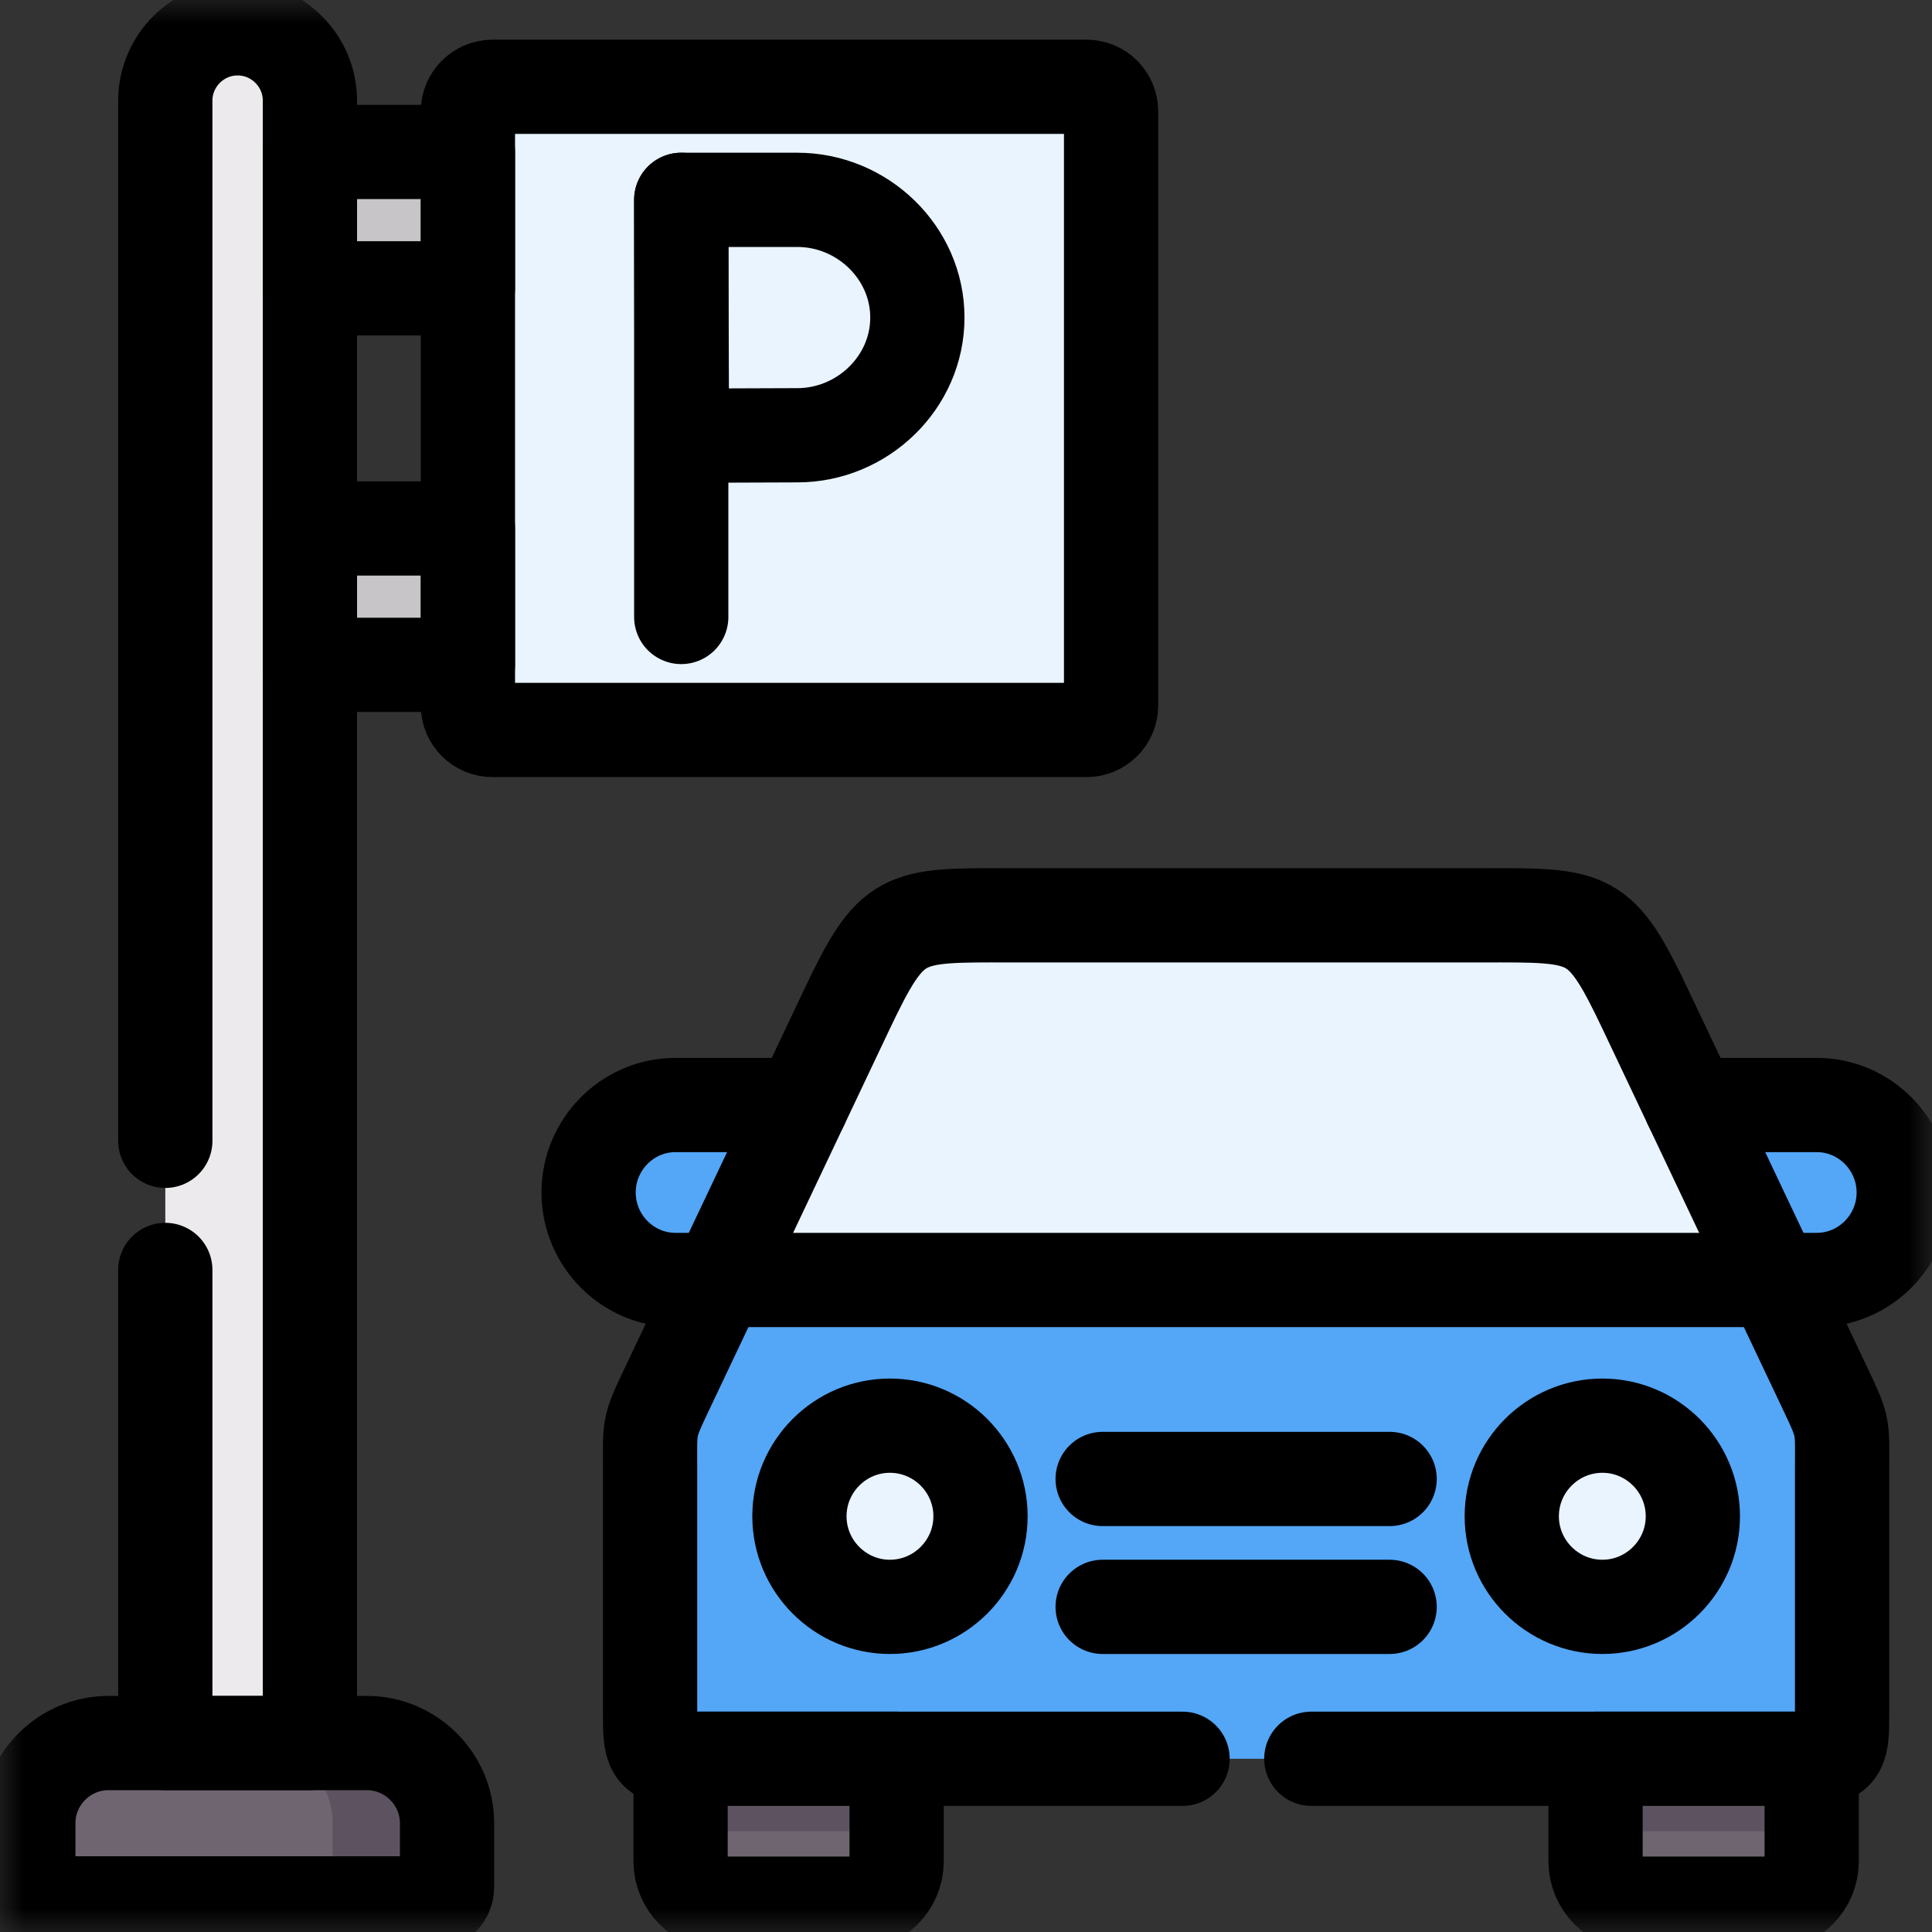
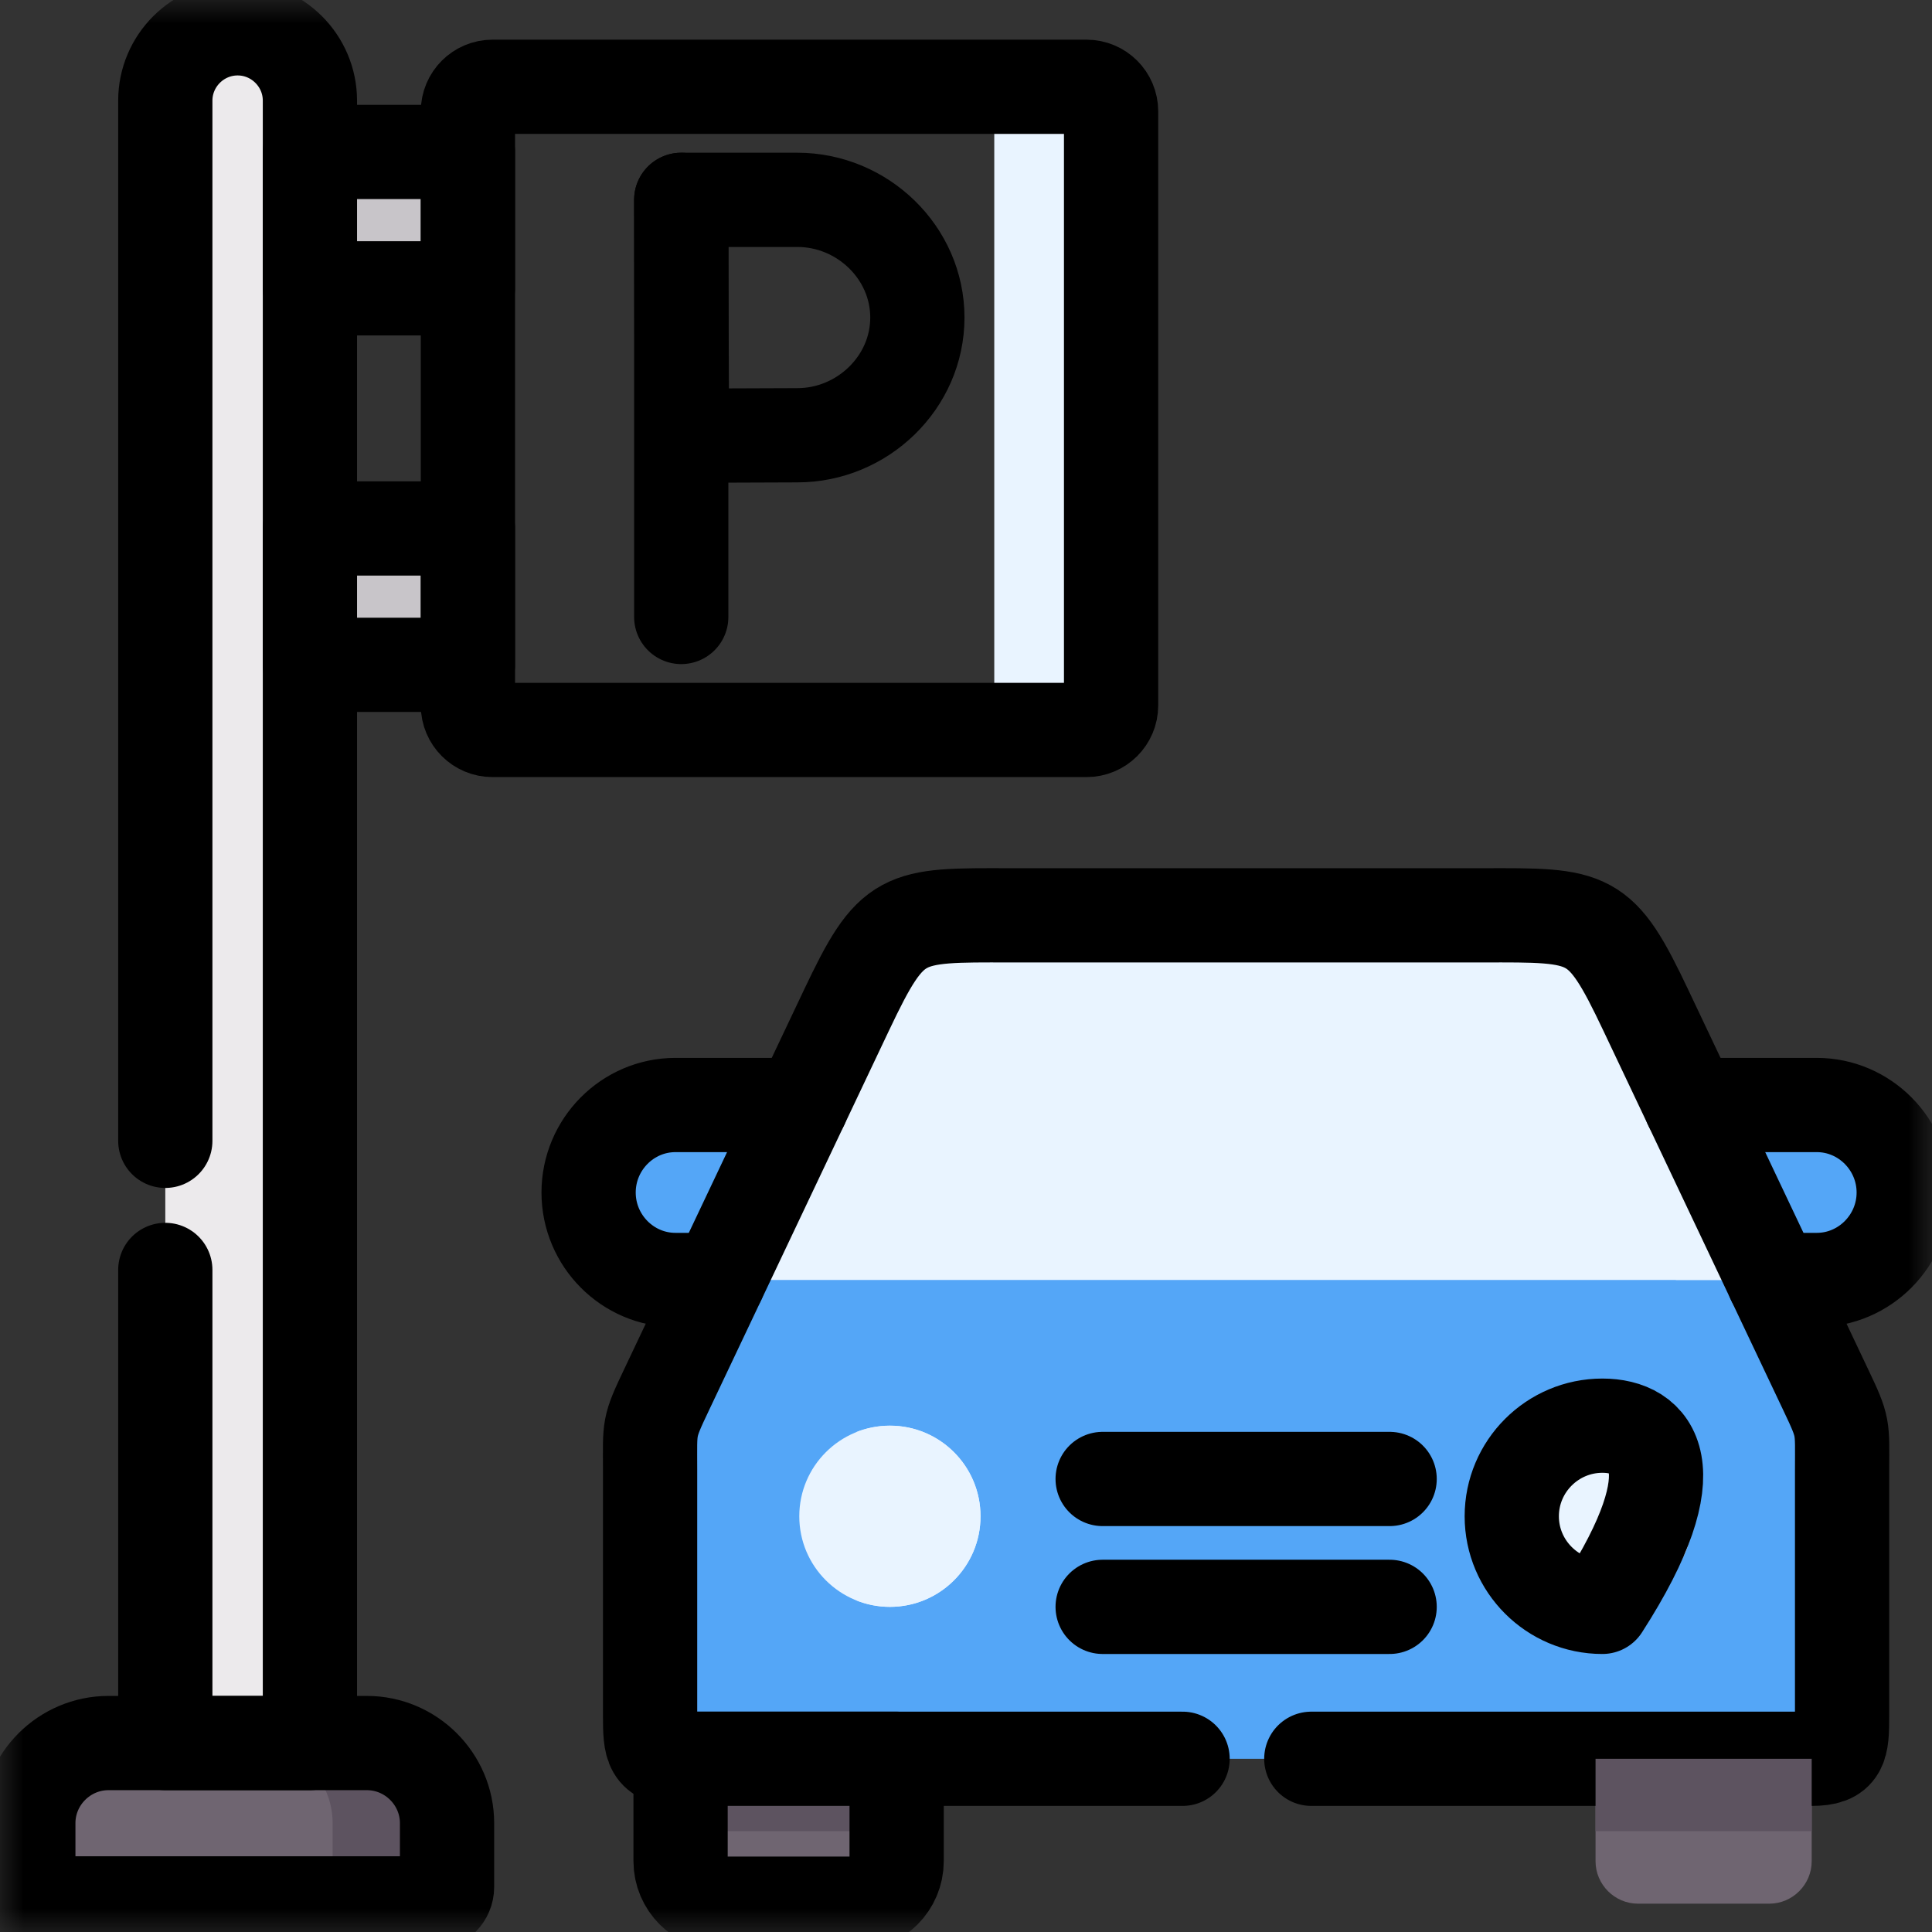
<svg xmlns="http://www.w3.org/2000/svg" width="41" height="41" viewBox="0 0 41 41" fill="none">
  <rect x="0" y="0" width="41" height="41" fill="#333333" stroke="none" />
  <mask id="mask0_9_37" style="mask-type:luminance" maskUnits="userSpaceOnUse" x="0" y="0" width="41" height="41">
    <path d="M0 0H41V41H0V0Z" fill="white" />
  </mask>
  <g mask="url(#mask0_9_37)">
    <path fill-rule="evenodd" clip-rule="evenodd" d="M14.443 39.498C14.443 39.993 14.849 40.399 15.344 40.399H18.129C18.624 40.399 19.028 39.993 19.028 39.498V36.522H14.443V39.498Z" fill="#6F6571" />
    <path fill-rule="evenodd" clip-rule="evenodd" d="M33.86 39.498C33.86 39.993 34.266 40.399 34.761 40.399H37.546C38.041 40.399 38.447 39.993 38.447 39.498V36.522H33.86V39.498Z" fill="#6F6571" />
    <path fill-rule="evenodd" clip-rule="evenodd" d="M0.948 40.393H9.138C9.331 40.393 9.487 40.236 9.487 40.045V38.69C9.487 37.755 8.72 36.99 7.785 36.99H6.577H3.508H2.303C1.366 36.99 0.601 37.755 0.601 38.69V40.045C0.601 40.236 0.757 40.393 0.948 40.393Z" fill="#6F6571" />
    <path fill-rule="evenodd" clip-rule="evenodd" d="M3.508 2.135V36.99H6.577V14.109V11.215V6.119V3.225V2.135C6.577 1.291 5.887 0.601 5.043 0.601C4.198 0.601 3.508 1.291 3.508 2.135Z" fill="#ECEAEC" />
-     <path fill-rule="evenodd" clip-rule="evenodd" d="M10.45 15.491H23.059C23.345 15.491 23.579 15.258 23.579 14.972V2.362C23.579 2.076 23.345 1.842 23.059 1.842H10.45C10.164 1.842 9.93 2.076 9.93 2.362V3.225V6.119V11.215V14.109V14.972C9.93 15.258 10.164 15.491 10.45 15.491Z" fill="#E9F4FF" />
    <path fill-rule="evenodd" clip-rule="evenodd" d="M6.577 14.109H9.93V11.215H6.577V14.109Z" fill="#C8C5C9" />
    <path fill-rule="evenodd" clip-rule="evenodd" d="M6.577 6.119H9.93V3.225H6.577V6.119Z" fill="#C8C5C9" />
    <path fill-rule="evenodd" clip-rule="evenodd" d="M23.579 14.972V2.362C23.579 2.076 23.345 1.842 23.059 1.842H20.583C20.867 1.842 21.1 2.076 21.1 2.362V14.972C21.1 15.258 20.867 15.491 20.583 15.491H23.059C23.345 15.491 23.579 15.258 23.579 14.972Z" fill="#E9F4FF" />
    <path fill-rule="evenodd" clip-rule="evenodd" d="M9.487 38.69C9.487 37.755 8.72 36.99 7.785 36.99H6.577H5.358C6.294 36.99 7.059 37.755 7.059 38.69V40.045C7.059 40.236 6.904 40.39 6.716 40.393H9.138C9.331 40.393 9.487 40.236 9.487 40.045V38.69Z" fill="#5D5360" />
    <path d="M2.303 36.99H7.785C8.72 36.99 9.487 37.755 9.487 38.69V40.045C9.487 40.236 9.331 40.393 9.138 40.393H0.948C0.757 40.393 0.601 40.236 0.601 40.045V38.69C0.601 37.755 1.366 36.99 2.303 36.99Z" stroke="black" stroke-width="2" stroke-miterlimit="10" stroke-linecap="round" stroke-linejoin="round" />
    <path d="M10.45 15.491H23.059C23.345 15.491 23.579 15.258 23.579 14.972V2.362C23.579 2.076 23.345 1.842 23.059 1.842H10.45C10.164 1.842 9.93 2.076 9.93 2.362V14.972C9.93 15.258 10.164 15.491 10.45 15.491Z" stroke="black" stroke-width="2" stroke-miterlimit="10" stroke-linecap="round" stroke-linejoin="round" />
    <path d="M3.508 24.21V2.135C3.508 1.291 4.198 0.601 5.043 0.601C5.887 0.601 6.577 1.291 6.577 2.135V36.99H3.508V26.95" stroke="black" stroke-width="2" stroke-miterlimit="10" stroke-linecap="round" stroke-linejoin="round" />
    <path d="M6.577 6.119H9.93V3.225H6.577V6.119Z" stroke="black" stroke-width="2" stroke-miterlimit="10" stroke-linecap="round" stroke-linejoin="round" />
    <path d="M6.577 14.109H9.93V11.215H6.577V14.109Z" stroke="black" stroke-width="2" stroke-miterlimit="10" stroke-linecap="round" stroke-linejoin="round" />
    <path fill-rule="evenodd" clip-rule="evenodd" d="M19.028 37.324H33.86H38.447C39.072 37.324 39.092 37.076 39.092 36.413V31.181C39.092 30.266 39.135 30.314 38.742 29.488L37.639 27.163L26.444 25.602L15.248 27.163L14.148 29.488C13.755 30.314 13.796 30.266 13.796 31.181V36.413C13.796 37.076 13.818 37.324 14.443 37.324H19.028Z" fill="#54A6F7" />
    <path fill-rule="evenodd" clip-rule="evenodd" d="M12.491 25.307C12.491 26.328 13.319 27.163 14.334 27.163H15.248L17.441 25.307L17.01 23.45H14.334C13.319 23.45 12.491 24.285 12.491 25.307Z" fill="#54A6F7" />
    <path fill-rule="evenodd" clip-rule="evenodd" d="M35.88 23.45L35.757 25.168L37.639 27.163H38.556C39.569 27.163 40.4 26.328 40.4 25.307C40.4 24.285 39.569 23.45 38.556 23.45H35.88Z" fill="#54A6F7" />
    <path fill-rule="evenodd" clip-rule="evenodd" d="M15.248 27.163H37.639L35.88 23.45L34.931 21.448C33.957 19.393 33.767 19.418 31.442 19.425H21.445C19.123 19.418 18.933 19.393 17.959 21.448L17.01 23.45L15.248 27.163Z" fill="#E9F4FF" />
    <path fill-rule="evenodd" clip-rule="evenodd" d="M34.931 21.448C33.957 19.393 33.767 19.418 31.442 19.425H30.083C31.746 19.439 31.994 19.627 32.859 21.448L33.807 23.45L35.421 26.852L35.567 27.163H37.639L35.88 23.45L34.931 21.448Z" fill="#E9F4FF" />
    <path d="M35.88 23.45H38.556C39.569 23.45 40.4 24.285 40.4 25.307C40.4 26.328 39.569 27.163 38.556 27.163H37.639" stroke="black" stroke-width="2" stroke-miterlimit="10" stroke-linecap="round" stroke-linejoin="round" />
    <path d="M27.828 37.324H38.447C39.071 37.324 39.092 37.076 39.092 36.413V31.181C39.092 30.266 39.135 30.314 38.742 29.488L34.931 21.448C33.957 19.393 33.767 19.418 31.442 19.425H21.445C19.123 19.418 18.933 19.393 17.959 21.448L14.148 29.488C13.755 30.314 13.796 30.266 13.796 31.181V36.413C13.796 37.076 13.818 37.324 14.443 37.324H25.096" stroke="black" stroke-width="2" stroke-miterlimit="10" stroke-linecap="round" stroke-linejoin="round" />
-     <path d="M15.248 27.163H37.639" stroke="black" stroke-width="2" stroke-miterlimit="10" stroke-linecap="round" stroke-linejoin="round" />
    <path d="M17.01 23.45H14.334C13.319 23.45 12.491 24.285 12.491 25.307C12.491 26.328 13.319 27.163 14.334 27.163H15.248" stroke="black" stroke-width="2" stroke-miterlimit="10" stroke-linecap="round" stroke-linejoin="round" />
    <path d="M29.49 34.1H23.4M23.4 31.386H29.49" stroke="black" stroke-width="2" stroke-miterlimit="10" stroke-linecap="round" stroke-linejoin="round" />
    <path fill-rule="evenodd" clip-rule="evenodd" d="M32.082 32.178C32.082 33.24 32.943 34.1 34.003 34.1C35.065 34.1 35.925 33.24 35.925 32.178C35.925 31.115 35.065 30.255 34.003 30.255C32.943 30.255 32.082 31.115 32.082 32.178Z" fill="#E9F4FF" />
    <path fill-rule="evenodd" clip-rule="evenodd" d="M16.962 32.178C16.962 33.24 17.825 34.1 18.885 34.1C19.947 34.1 20.808 33.24 20.808 32.178C20.808 31.115 19.947 30.255 18.885 30.255C17.825 30.255 16.962 31.115 16.962 32.178Z" fill="#E9F4FF" />
    <path fill-rule="evenodd" clip-rule="evenodd" d="M20.808 32.178C20.808 31.115 19.947 30.255 18.885 30.255C18.631 30.255 18.388 30.305 18.165 30.393C18.871 30.68 19.368 31.37 19.368 32.178C19.368 32.983 18.871 33.676 18.165 33.96C18.388 34.05 18.631 34.1 18.885 34.1C19.947 34.1 20.808 33.24 20.808 32.178Z" fill="#E9F4FF" />
    <path fill-rule="evenodd" clip-rule="evenodd" d="M35.925 32.178C35.925 31.115 35.065 30.255 34.003 30.255C33.748 30.255 33.505 30.305 33.283 30.393C33.989 30.68 34.486 31.37 34.486 32.178C34.486 32.983 33.989 33.676 33.283 33.96C33.505 34.05 33.748 34.1 34.003 34.1C35.065 34.1 35.925 33.24 35.925 32.178Z" fill="#E9F4FF" />
-     <path d="M34.005 34.1C35.063 34.1 35.925 33.236 35.925 32.178C35.925 31.118 35.063 30.255 34.005 30.255C32.945 30.255 32.082 31.118 32.082 32.178C32.082 33.236 32.945 34.1 34.005 34.1Z" stroke="black" stroke-width="2" stroke-miterlimit="10" stroke-linecap="round" stroke-linejoin="round" />
-     <path d="M18.885 34.1C19.945 34.1 20.808 33.236 20.808 32.178C20.808 31.118 19.945 30.255 18.885 30.255C17.827 30.255 16.965 31.118 16.965 32.178C16.965 33.236 17.827 34.1 18.885 34.1Z" stroke="black" stroke-width="2" stroke-miterlimit="10" stroke-linecap="round" stroke-linejoin="round" />
+     <path d="M34.005 34.1C35.925 31.118 35.063 30.255 34.005 30.255C32.945 30.255 32.082 31.118 32.082 32.178C32.082 33.236 32.945 34.1 34.005 34.1Z" stroke="black" stroke-width="2" stroke-miterlimit="10" stroke-linecap="round" stroke-linejoin="round" />
    <path fill-rule="evenodd" clip-rule="evenodd" d="M14.443 38.861H19.028V37.324H14.443V38.861Z" fill="#5D5360" />
    <path fill-rule="evenodd" clip-rule="evenodd" d="M33.86 38.861H38.447V37.324H33.86V38.861Z" fill="#5D5360" />
    <path d="M19.028 37.324V39.498C19.028 39.993 18.624 40.399 18.129 40.399H15.344C14.849 40.399 14.443 39.993 14.443 39.498V37.324H19.028Z" stroke="black" stroke-width="2" stroke-miterlimit="10" stroke-linecap="round" stroke-linejoin="round" />
-     <path d="M38.447 37.324V39.498C38.447 39.993 38.041 40.399 37.546 40.399H34.761C34.266 40.399 33.86 39.993 33.86 39.498V37.324H38.447Z" stroke="black" stroke-width="2" stroke-miterlimit="10" stroke-linecap="round" stroke-linejoin="round" />
    <path d="M14.457 4.241V13.093" stroke="black" stroke-width="2" stroke-miterlimit="10" stroke-linecap="round" stroke-linejoin="round" />
    <path d="M19.468 6.739C19.468 8.118 18.301 9.237 16.921 9.237C16.237 9.237 14.474 9.248 14.474 9.248C14.474 9.248 14.463 7.434 14.463 6.739C14.463 6.168 14.457 4.241 14.457 4.241H16.921C18.301 4.241 19.468 5.359 19.468 6.739Z" stroke="black" stroke-width="2" stroke-miterlimit="10" stroke-linecap="round" stroke-linejoin="round" />
  </g>
</svg>